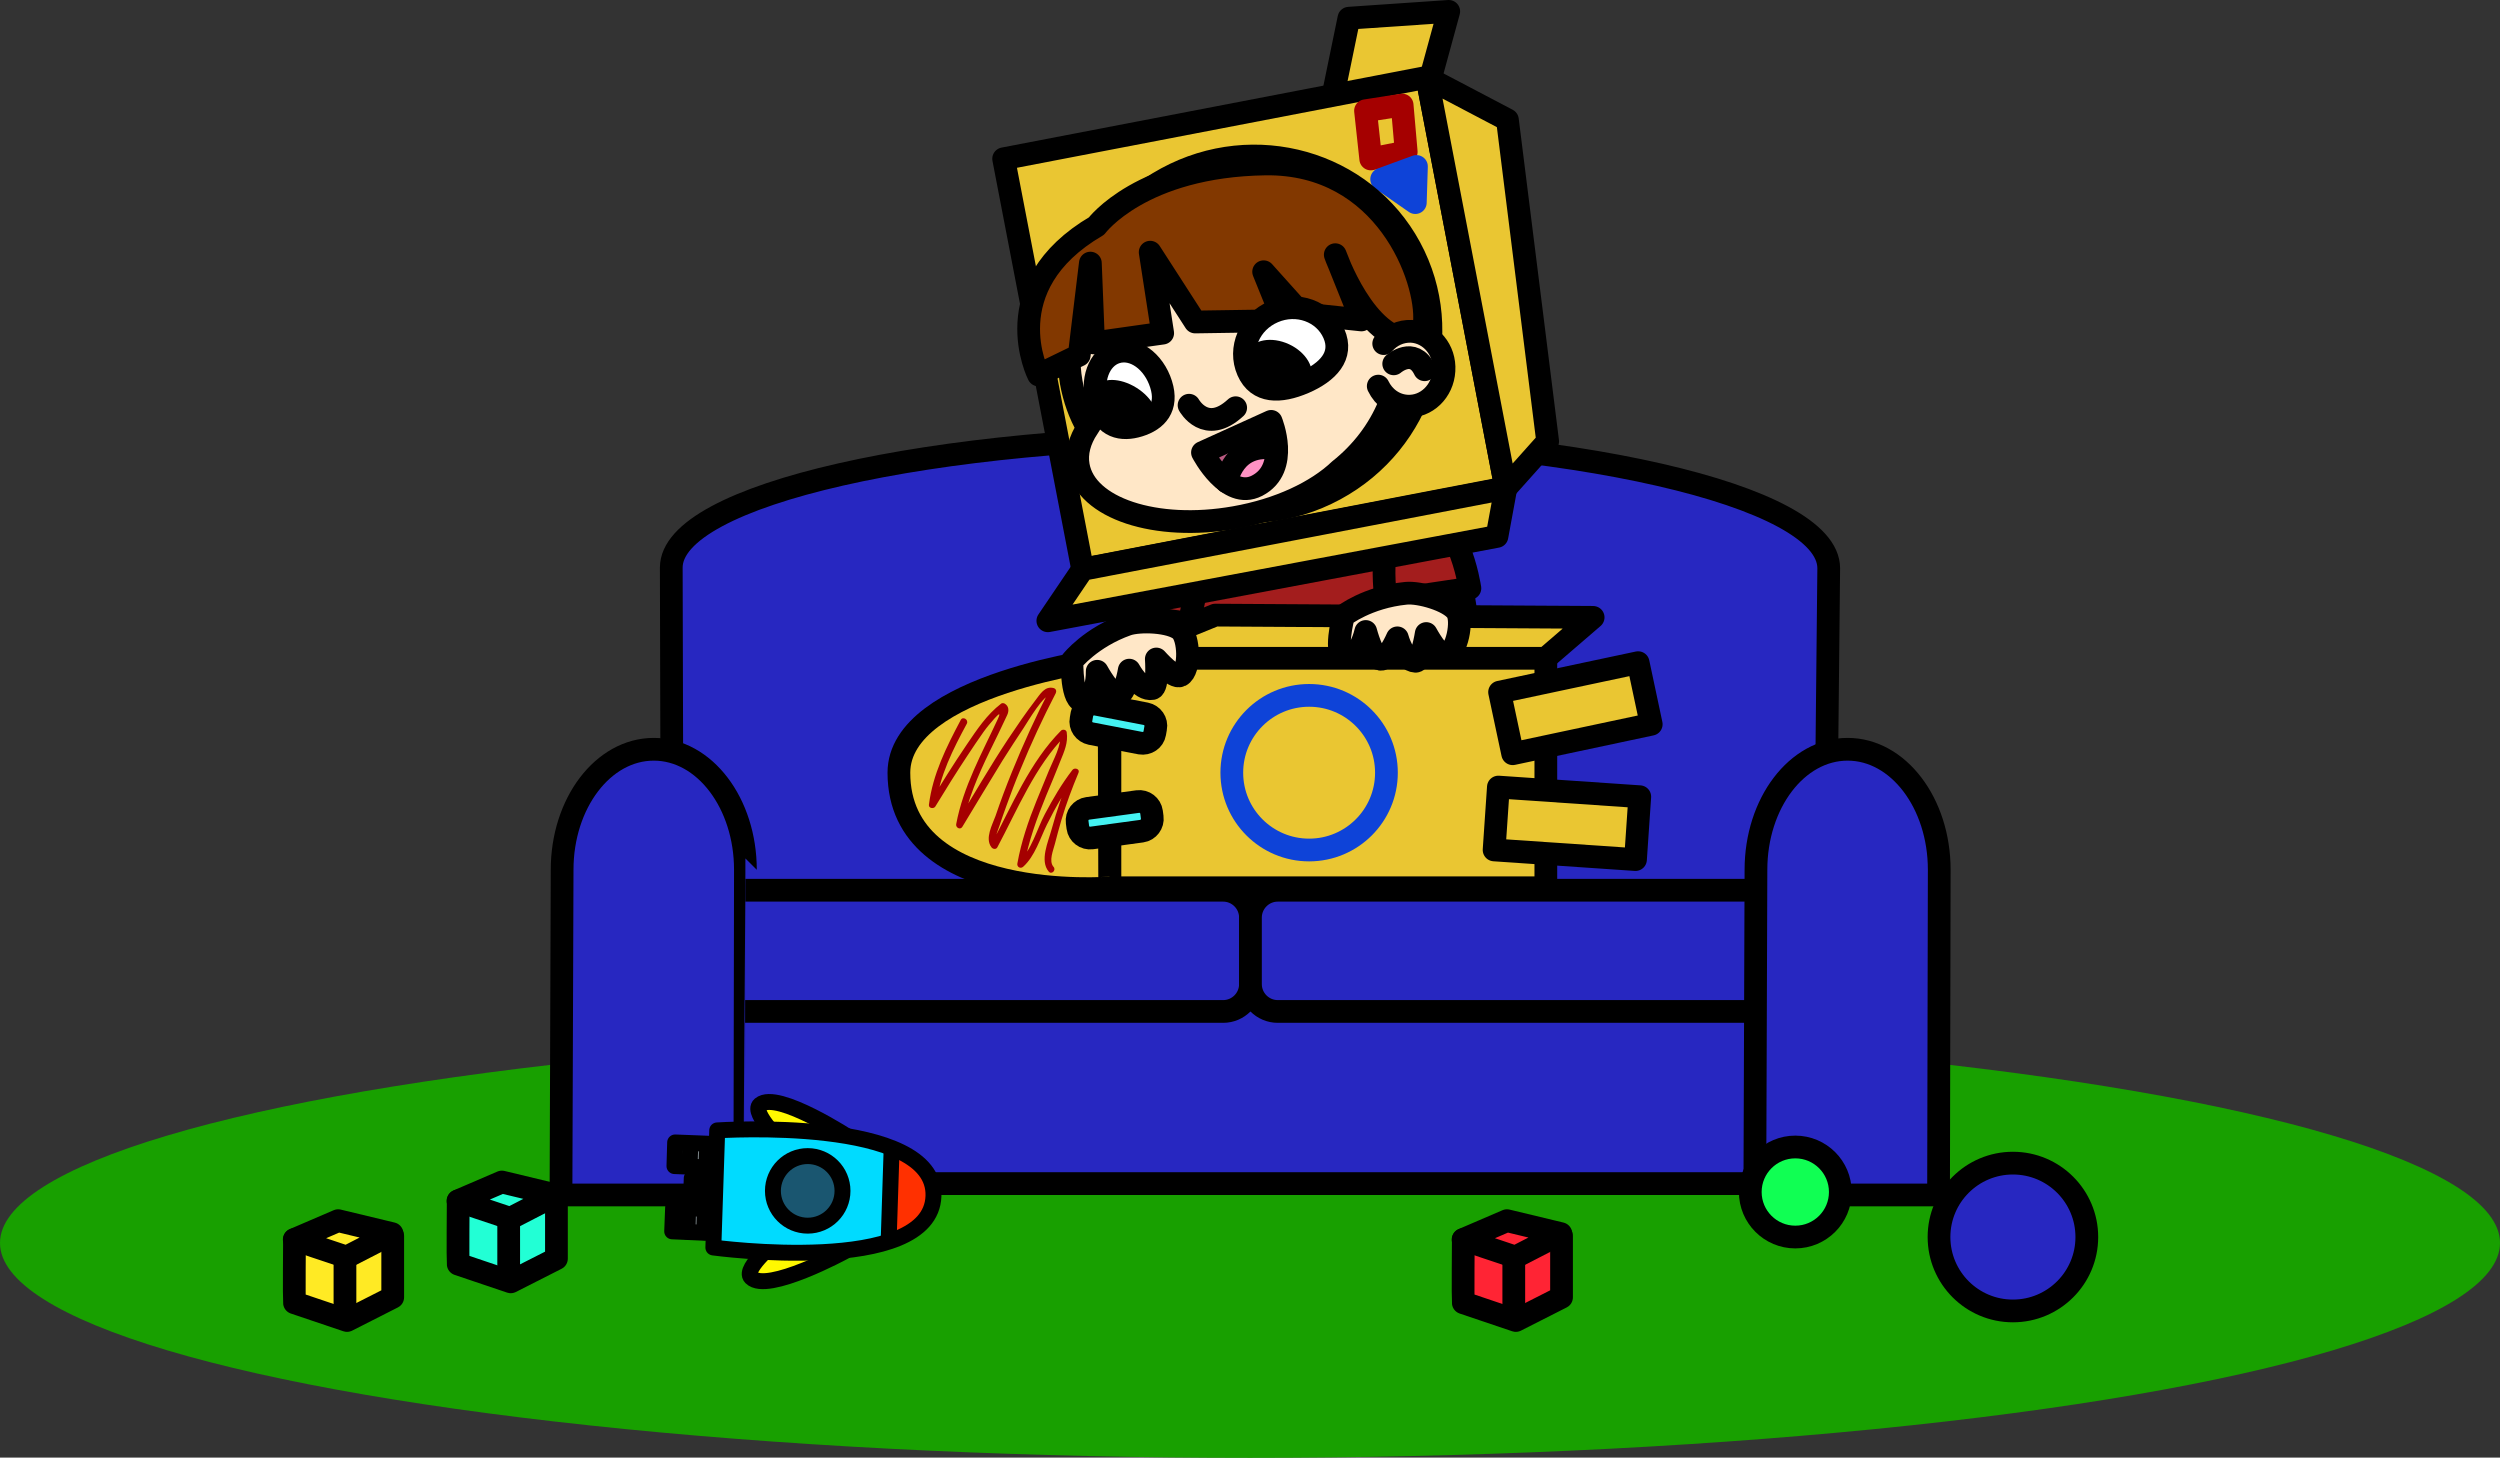
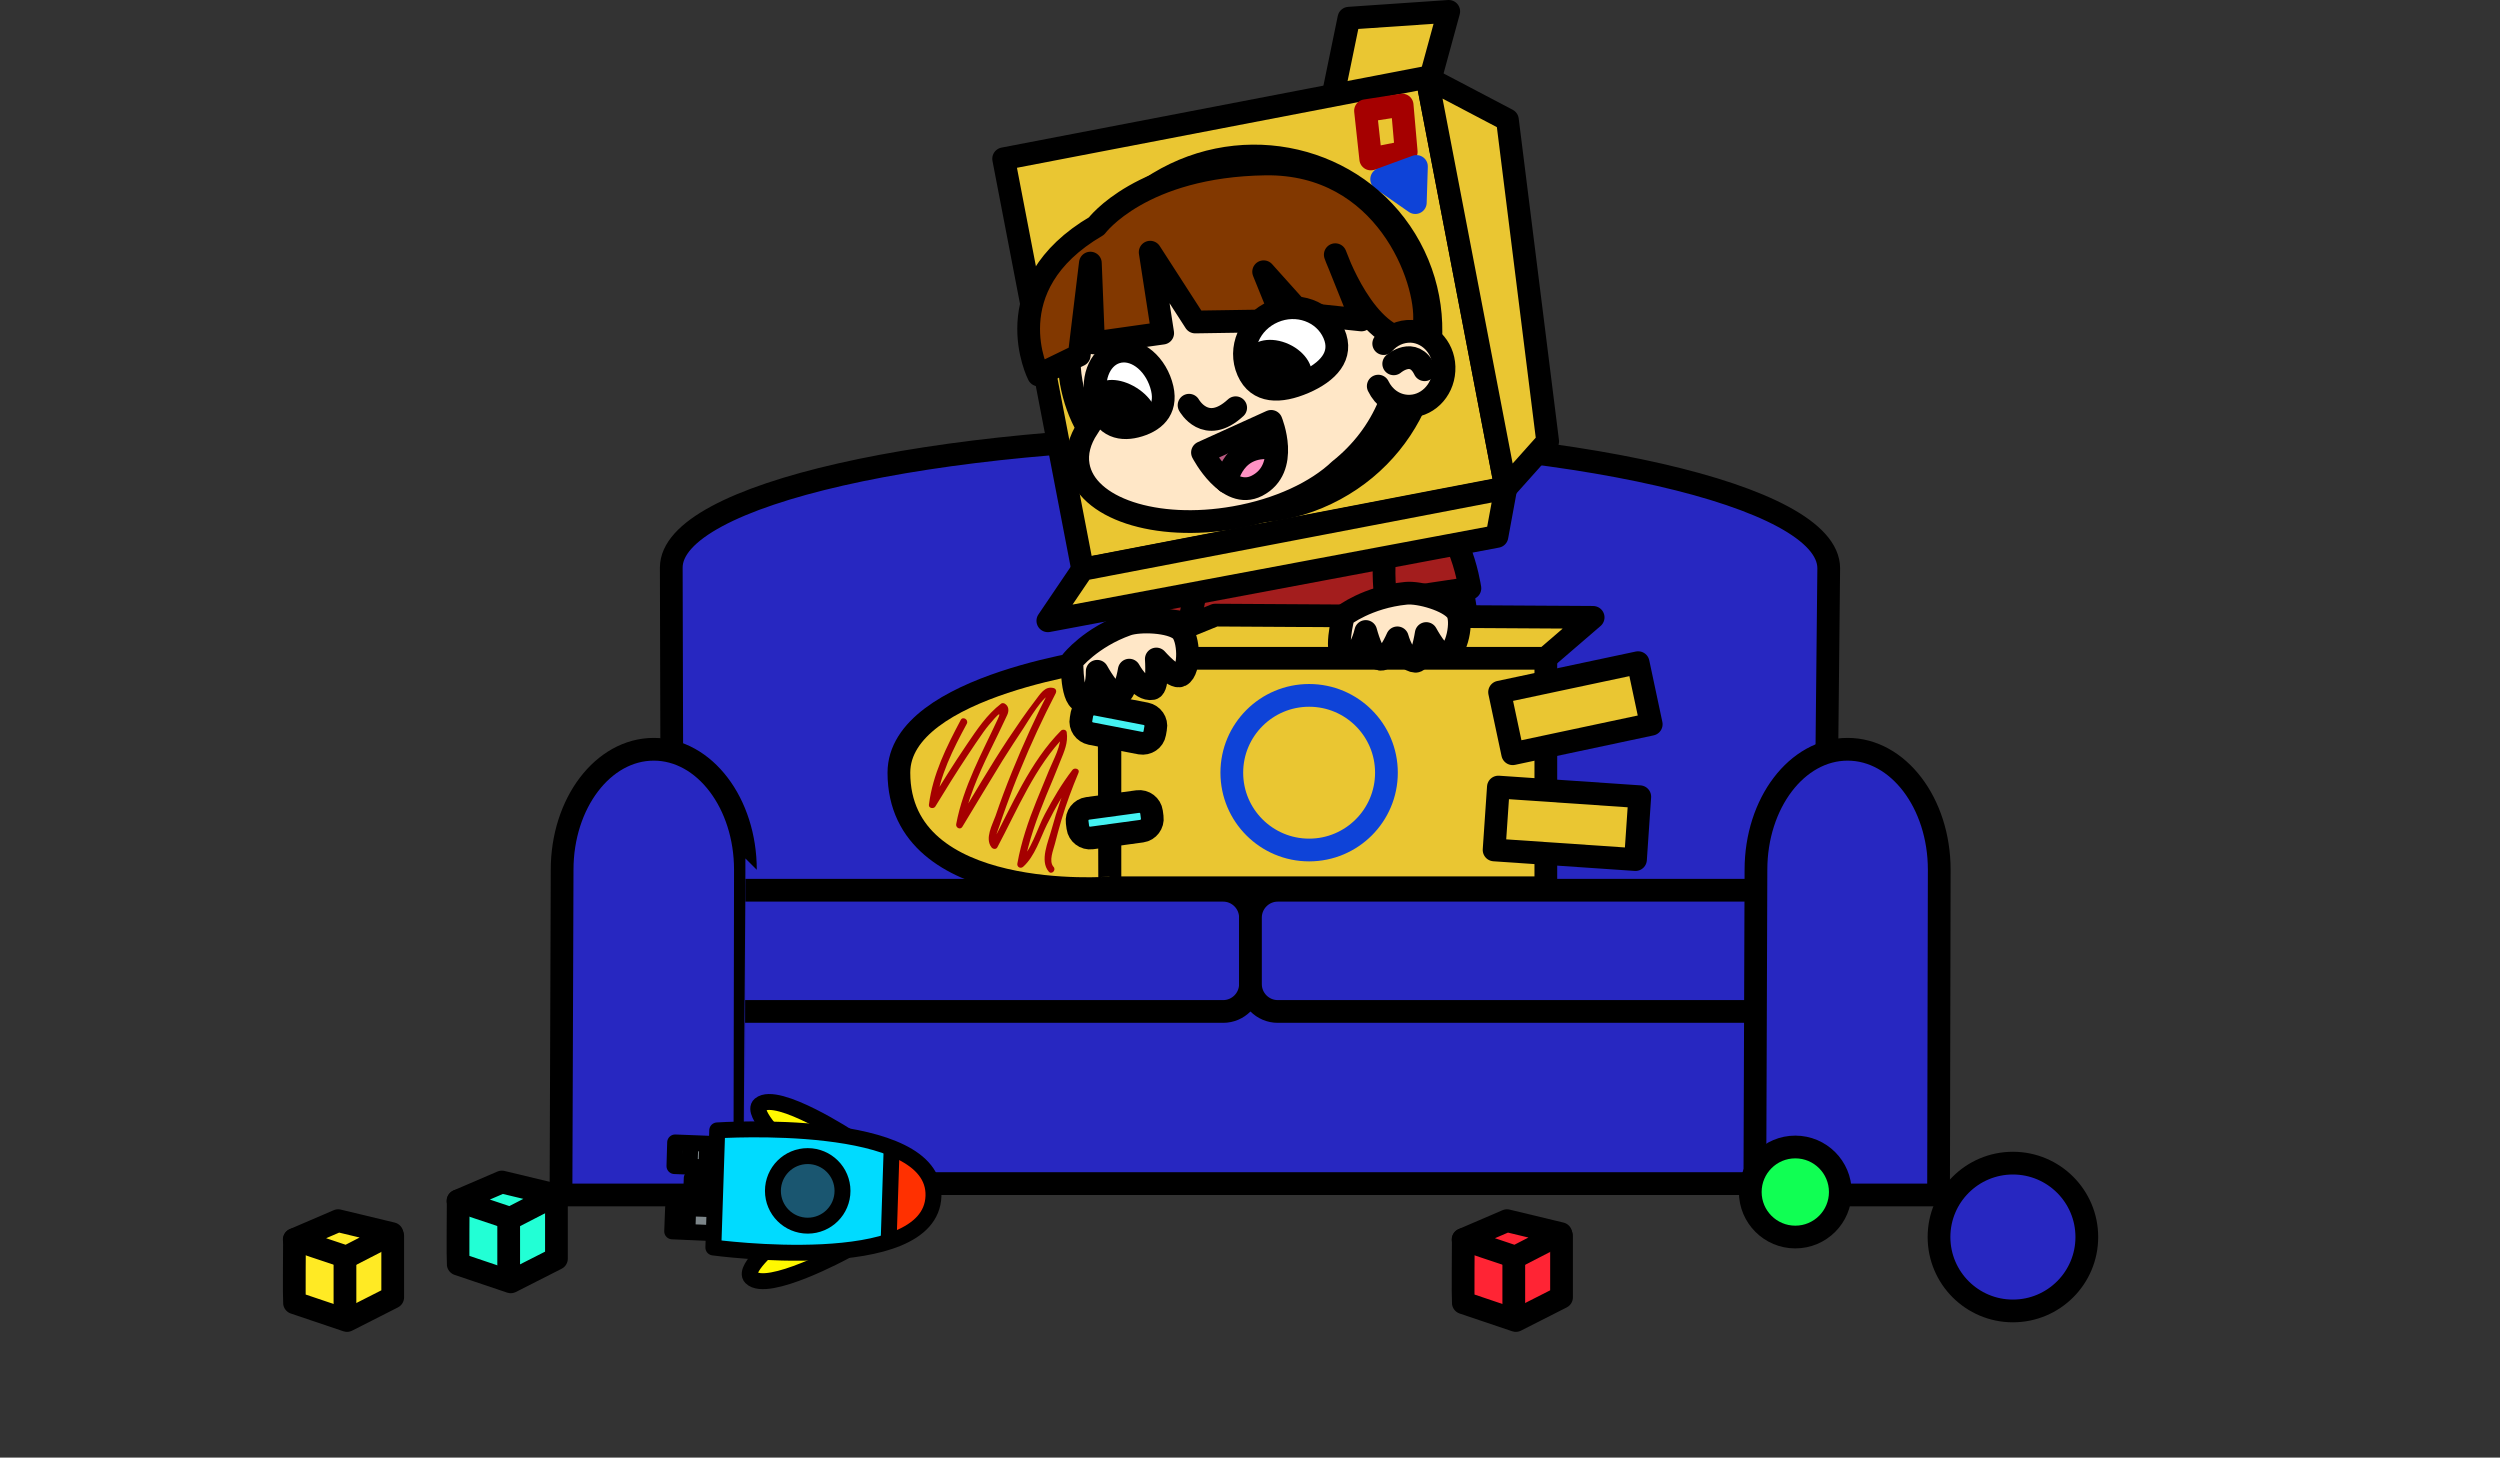
<svg xmlns="http://www.w3.org/2000/svg" version="1.1" id="inTheSkyImage3Graphic" x="0px" y="0px" viewBox="0 0 1099.4 641" enable-background="new 0 0 1099.4 641" xml:space="preserve">
  <rect x="0" y="0" width="1099.4" height="641" fill="#333333" stroke="none" />
  <g id="inTheSkyImage3">
    <g>
-       <ellipse fill="#18A000" cx="549.7" cy="546.6" rx="549.7" ry="94.5" />
-     </g>
+       </g>
    <g>
      <g>
        <polygon fill="#2727C1" stroke="#000000" stroke-width="10" stroke-linecap="round" stroke-linejoin="round" stroke-miterlimit="10" points="315.7,520.5 776.7,520.5 776.7,418.5 297.7,418.5 " />
      </g>
      <g>
        <path fill="#2727C1" stroke="#000000" stroke-width="10" stroke-linecap="round" stroke-linejoin="round" stroke-miterlimit="10" d="M804.2,249.9c0-32.1-113.9-58.2-254.5-58.2c-140.6,0-254.5,25.9-254.5,57.9l0.4,157h507C802.6,406.5,804.2,252,804.2,249.9z" />
      </g>
      <g>
        <path fill="#2727C1" stroke="#000000" stroke-width="10" stroke-linecap="round" stroke-linejoin="round" stroke-miterlimit="10" d="M537.9,444.8H327.6c-6.6,0-12-5.4-12-12v-29.3c0-6.6,5.4-12,12-12h210.3c6.6,0,12,5.4,12,12v29.3C549.9,439.4,544.5,444.8,537.9,444.8z" />
        <path fill="#2727C1" stroke="#000000" stroke-width="10" stroke-linecap="round" stroke-linejoin="round" stroke-miterlimit="10" d="M772.2,444.8H561.9c-6.6,0-12-5.4-12-12v-29.3c0-6.6,5.4-12,12-12h210.3c6.6,0,12,5.4,12,12v29.3C784.2,439.4,778.8,444.8,772.2,444.8z" />
      </g>
      <g>
        <path fill="#2727C1" stroke="#000000" stroke-width="10" stroke-linecap="round" stroke-linejoin="round" stroke-miterlimit="10" d="M327.8,382.5c0-29.3-18-53-40.3-53c-22.3,0-40.3,23.7-40.3,53l-0.5,143h80.8C327.5,525.5,327.8,384.5,327.8,382.5z" />
        <path fill="#2727C1" stroke="#000000" stroke-width="10" stroke-linecap="round" stroke-linejoin="round" stroke-miterlimit="10" d="M852.8,382.5c0-29.3-18-53-40.3-53s-40.3,23.7-40.3,53l-0.5,143h80.8C852.5,525.5,852.8,384.5,852.8,382.5z" />
      </g>
    </g>
    <g>
      <path fill="#FFF800" stroke="#000000" stroke-width="7" stroke-linecap="round" stroke-linejoin="round" stroke-miterlimit="10" d="M371.5,550.3c0,0-34.2,18.6-41.2,11.5c-4-4,12.8-17.3,12.8-17.3L371.5,550.3z" />
      <path fill="#FFF800" stroke="#000000" stroke-width="7" stroke-linecap="round" stroke-linejoin="round" stroke-miterlimit="10" d="M374.3,500.8c0,0-32.5-21.4-40.1-15c-4.3,3.6,11.3,18.3,11.3,18.3L374.3,500.8z" />
      <g>
        <polygon fill="#7C8589" stroke="#000000" stroke-width="7" stroke-linecap="round" stroke-linejoin="round" stroke-miterlimit="10" points="303.9,526.4 304.2,518.1 320.7,518.7 320.4,527.1 " />
        <line fill="none" stroke="#000000" stroke-width="7" stroke-linecap="round" stroke-linejoin="round" stroke-miterlimit="10" x1="315.3" y1="519.1" x2="315" y2="526.6" />
        <line fill="none" stroke="#000000" stroke-width="7" stroke-linecap="round" stroke-linejoin="round" stroke-miterlimit="10" x1="309.4" y1="518.8" x2="309.1" y2="526.4" />
      </g>
      <g>
        <polygon fill="#7C8589" stroke="#000000" stroke-width="7" stroke-linecap="round" stroke-linejoin="round" stroke-miterlimit="10" points="296.6,512.8 296.9,502.4 317.5,503.2 317.1,513.6 " />
        <line fill="none" stroke="#000000" stroke-width="7" stroke-linecap="round" stroke-linejoin="round" stroke-miterlimit="10" x1="311" y1="503.8" x2="310.7" y2="513.1" />
        <line fill="none" stroke="#000000" stroke-width="7" stroke-linecap="round" stroke-linejoin="round" stroke-miterlimit="10" x1="303.6" y1="503.5" x2="303.2" y2="512.8" />
      </g>
      <g>
        <polygon fill="#7C8589" stroke="#000000" stroke-width="7" stroke-linecap="round" stroke-linejoin="round" stroke-miterlimit="10" points="295.6,541.5 296,531.1 316.5,531.9 316.2,542.4 " />
-         <line fill="none" stroke="#000000" stroke-width="7" stroke-linecap="round" stroke-linejoin="round" stroke-miterlimit="10" x1="310" y1="532.5" x2="309.7" y2="541.9" />
        <line fill="none" stroke="#000000" stroke-width="7" stroke-linecap="round" stroke-linejoin="round" stroke-miterlimit="10" x1="302.6" y1="532.2" x2="302.3" y2="541.6" />
      </g>
      <path fill="#FF3000" d="M387.8,542.6l0.6,4.2l9-3l7.9-7.2l3.8-4.2l1.3-5.4l-0.5-6.1l-2.6-5.5l-3.4-3.7c0,0-2.9-2.4-4.6-3.3c-1.6-0.9-3.8-2.1-5.8-2.9c-2-0.8-5.3-2-5.3-2L387.8,542.6z" />
      <polygon fill="#00DBFF" points="391.5,504.6 390.8,546.1 381.2,548.5 362.5,550.6 341.3,550.8 314.1,548.6 315.4,497.1 343.8,496.8 363.9,498.4 384.2,502.2 " />
      <path fill="none" stroke="#000000" stroke-width="7" stroke-linecap="round" stroke-linejoin="round" stroke-miterlimit="10" d="M315.4,497.1c0,0,96.3-6.4,95.1,28.9c-1.2,35.6-96.8,22.6-96.8,22.6L315.4,497.1z" />
      <line fill="none" stroke="#000000" stroke-width="7" stroke-linecap="round" stroke-linejoin="round" stroke-miterlimit="10" x1="392.1" y1="505.2" x2="390.8" y2="545.4" />
      <circle fill="#1A5670" stroke="#000000" stroke-width="7" stroke-miterlimit="10" cx="355.2" cy="523.7" r="15.3" />
    </g>
    <g>
      <circle fill="#2727C1" stroke="#000000" stroke-width="10" stroke-linecap="round" stroke-linejoin="round" stroke-miterlimit="10" cx="885.2" cy="544" r="32.5" />
    </g>
    <g>
      <circle fill="#10FF53" stroke="#000000" stroke-width="10" stroke-linecap="round" stroke-linejoin="round" stroke-miterlimit="10" cx="789.5" cy="524.2" r="19.8" />
    </g>
    <g>
      <path fill="#22FFD5" stroke="#000000" stroke-width="10" stroke-linecap="round" stroke-linejoin="round" stroke-miterlimit="10" d="M244.7,526.5v27l-20.1,10.2l-23.1-7.8c-0.2-1.5,0-27.8,0-27.8" />
      <line fill="none" stroke="#000000" stroke-width="10" stroke-linecap="round" stroke-linejoin="round" stroke-miterlimit="10" x1="223.7" y1="536.5" x2="223.7" y2="562.5" />
      <polygon fill="#22FFD5" stroke="#000000" stroke-width="10" stroke-linecap="round" stroke-linejoin="round" stroke-miterlimit="10" points="201.4,528.1 220.7,519.8 244.4,525.5 224.4,535.8 " />
    </g>
    <g>
      <path fill="#FFEA24" stroke="#000000" stroke-width="10" stroke-linecap="round" stroke-linejoin="round" stroke-miterlimit="10" d="M172.7,543.5v27l-20.1,10.2l-23.1-7.8c-0.2-1.5,0-27.8,0-27.8" />
      <line fill="none" stroke="#000000" stroke-width="10" stroke-linecap="round" stroke-linejoin="round" stroke-miterlimit="10" x1="151.7" y1="553.5" x2="151.7" y2="579.5" />
      <polygon fill="#FFEA24" stroke="#000000" stroke-width="10" stroke-linecap="round" stroke-linejoin="round" stroke-miterlimit="10" points="129.4,545.1 148.7,536.8 172.4,542.5 152.4,552.8 " />
    </g>
    <g>
      <path fill="#FF2434" stroke="#000000" stroke-width="10" stroke-linecap="round" stroke-linejoin="round" stroke-miterlimit="10" d="M686.7,543.5v27l-20.1,10.2l-23.1-7.8c-0.2-1.5,0-27.8,0-27.8" />
      <line fill="none" stroke="#000000" stroke-width="10" stroke-linecap="round" stroke-linejoin="round" stroke-miterlimit="10" x1="665.7" y1="553.5" x2="665.7" y2="579.5" />
      <polygon fill="#FF2434" stroke="#000000" stroke-width="10" stroke-linecap="round" stroke-linejoin="round" stroke-miterlimit="10" points="643.4,545.1 662.7,536.8 686.4,542.5 666.4,552.8 " />
    </g>
    <g>
      <g>
        <g>
          <path fill="#FFE7C7" stroke="#000000" stroke-width="10" stroke-linecap="round" stroke-linejoin="round" stroke-miterlimit="10" d="M530.5,264.5c0,0-18.6,67.9-24.7,77c-0.7,1.1-13.2-6.3-13.2-6.3l11.8-73L530.5,264.5z" />
          <path fill="#A31D1D" stroke="#000000" stroke-width="10" stroke-linecap="round" stroke-linejoin="round" stroke-miterlimit="10" d="M536.5,276.2c0,0,5.6-37.3-11.8-39.9c-19.7-2.9-25.1,34.4-25.1,34.4L536.5,276.2z" />
        </g>
        <g>
          <path fill="#A31D1D" stroke="#000000" stroke-width="10" stroke-linecap="round" stroke-linejoin="round" stroke-miterlimit="10" d="M535.7,213.3l-20.5,97.4c0,0,17.3,17.4,64.9,13.9c55.1-4,59.4-22.5,59.4-22.5L622.1,204L535.7,213.3z" />
        </g>
        <g>
          <path fill="#FFE7C7" stroke="#000000" stroke-width="10" stroke-linecap="round" stroke-linejoin="round" stroke-miterlimit="10" d="M615.5,252.5c0,0,18.6,67.9,24.7,77c0.7,1.1,13.2-6.3,13.2-6.3l-11.8-73L615.5,252.5z" />
          <path fill="#A31D1D" stroke="#000000" stroke-width="10" stroke-linecap="round" stroke-linejoin="round" stroke-miterlimit="10" d="M609.5,264.2c0,0-5.6-37.3,11.8-39.9c19.7-2.9,25.1,34.4,25.1,34.4L609.5,264.2z" />
        </g>
        <g>
          <polygon fill="#EAC632" stroke="#000000" stroke-width="10" stroke-linecap="round" stroke-linejoin="round" stroke-miterlimit="10" points="584.9,48.3 593.2,8 637.1,5 625.9,46 " />
          <rect x="457" y="50.4" transform="matrix(0.982 -0.189 0.189 0.982 -16.939 106.701)" fill="#EAC632" stroke="#000000" stroke-width="10" stroke-linecap="round" stroke-linejoin="round" stroke-miterlimit="10" width="189.5" height="183.8" />
          <polygon fill="#EAC632" stroke="#000000" stroke-width="10" stroke-linecap="round" stroke-linejoin="round" stroke-miterlimit="10" points="627.5,34.1 662.9,52.7 680.6,194.1 662.2,214.7 " />
          <polygon fill="none" stroke="#A50000" stroke-width="10" stroke-linecap="round" stroke-linejoin="round" stroke-miterlimit="10" points="600.5,48.7 602.8,69.9 618.4,66.8 616.6,46.2 " />
          <polygon fill="none" stroke="#0E43D8" stroke-width="10" stroke-linecap="round" stroke-linejoin="round" stroke-miterlimit="10" points="607.6,78.8 622.9,73.2 622.4,89.1 " />
          <polygon fill="#EAC632" stroke="#000000" stroke-width="10" stroke-linecap="round" stroke-linejoin="round" stroke-miterlimit="10" points="476.1,250.4 460.8,273 658.3,235.9 662.2,214.7 " />
          <ellipse transform="matrix(0.879 -0.476 0.476 0.879 -3.381 279.853)" fill="#AA8F1D" stroke="#000000" stroke-width="10" stroke-linecap="round" stroke-linejoin="round" stroke-miterlimit="10" cx="550.2" cy="146.6" rx="79.7" ry="77.8" />
        </g>
        <g>
          <g>
            <path fill="#FFE7C7" stroke="#000000" stroke-width="10" stroke-miterlimit="10" d="M614.8,142.8c-6.5-36.7-43.9-60.7-83.6-53.7c-39.7,7-66.6,42.4-60.1,79.1c1.3,7.2,3.7,13.9,7.2,20c-3.5,5.4-5.1,11-4.1,16.6c3.3,18.7,34,28.9,68.7,22.8c19.5-3.4,36.1-11.3,46.2-20.9C608.5,191.3,619.1,167.3,614.8,142.8z" />
          </g>
          <g>
            <path fill="none" stroke="#000000" stroke-width="10" stroke-linecap="round" stroke-linejoin="round" stroke-miterlimit="10" d="M522.9,178.2c0,0,7.3,13.3,20.5,1.1" />
          </g>
          <g>
            <path fill="#823800" stroke="#000000" stroke-width="10" stroke-linecap="round" stroke-linejoin="round" stroke-miterlimit="10" d="M621.3,149.6c-20.9,0.3-34.1-37.6-34.1-37.6l11.5,28.7l-26.5-2.8l-16.5-18.4l8.7,21.5l-38.8,0.6l-19.8-30.7l5.5,35.6l-30.4,4.3l-1.4-35.1l-4.9,40.5l-17.9,8.7c0,0-19.9-38.9,25.5-65.5c0,0,19.6-26.5,74.3-27.3c52.7-0.7,71.5,50.6,69.9,69.8C625.6,151.3,621.3,149.6,621.3,149.6z" />
          </g>
          <g>
            <path fill="#FFE7C7" stroke="#000000" stroke-width="10" stroke-linecap="round" stroke-miterlimit="10" d="M608.5,151.1c3-3.5,7.4-5.6,12.2-5.4c8.4,0.5,14.9,8.2,14.3,17.3c-0.5,9.1-7.8,16.1-16.2,15.6c-5.6-0.3-10.3-3.8-12.7-8.8" />
            <path fill="none" stroke="#000000" stroke-width="10" stroke-linecap="round" stroke-linejoin="round" stroke-miterlimit="10" d="M612.9,160c0,0,8.7-7.6,13.6,2.6" />
          </g>
          <g>
            <g>
              <path fill="#FFFFFF" stroke="#000000" stroke-width="10" stroke-linecap="round" stroke-linejoin="round" stroke-miterlimit="10" d="M548.8,163.1c4.3,9.8,14.2,9.6,24.7,5.1c10.4-4.5,17.4-11.7,13.1-21.5s-16.2-14.1-26.6-9.6C549.5,141.6,544.5,153.3,548.8,163.1z" />
              <ellipse transform="matrix(-0.421 0.907 -0.907 -0.421 945.116 -280.911)" cx="562.2" cy="161.1" rx="10.8" ry="15.3" />
            </g>
            <g>
              <path fill="#FFFFFF" stroke="#000000" stroke-width="10" stroke-linecap="round" stroke-linejoin="round" stroke-miterlimit="10" d="M482.7,177.7c3.2,10.2,10.5,11.8,18.2,9.4c7.7-2.4,12.9-7.9,9.7-18.1s-12-16.5-19.7-14.1C483.2,157.3,479.5,167.5,482.7,177.7z" />
              <ellipse transform="matrix(-0.528 0.849 -0.849 -0.528 907.457 -147.428)" cx="494.7" cy="178.4" rx="9.3" ry="15.3" />
            </g>
          </g>
          <g>
            <path fill="#FF92C4" d="M555.4,194.1l3.9,5.8l-0.8,7.6l-5.8,5.3c0,0-7.2,2.9-8.1,1.7c-0.9-1.2-6.6-5.2-6.6-5.2l-4.5-7L555.4,194.1z" />
            <polygon fill="#BA5A81" points="554.4,185.9 560.7,189.6 562.3,195.4 554.3,197 544.6,200.9 538.8,208.1 531.2,205.1 528.5,198.3 " />
            <path fill="none" stroke="#000000" stroke-width="10" stroke-linecap="round" stroke-linejoin="round" stroke-miterlimit="10" d="M528.8,199l30.2-13.7c0,0,8.5,20.7-6.2,28.3C539.8,220.3,528.8,199,528.8,199z" />
            <path fill="none" stroke="#000000" stroke-width="10" stroke-linecap="round" stroke-linejoin="round" stroke-miterlimit="10" d="M539.4,211.9c0,0,2.7-18,21.9-14.6" />
          </g>
        </g>
      </g>
      <g>
        <rect x="488.1" y="289.1" fill="#EAC632" stroke="#000000" stroke-width="10" stroke-linecap="round" stroke-linejoin="round" stroke-miterlimit="10" width="191.7" height="101.3" />
        <polygon fill="#EAC632" stroke="#000000" stroke-width="10" stroke-linecap="round" stroke-linejoin="round" stroke-miterlimit="10" points="700.6,271.5 679.7,289.5 487.7,289.5 534.4,270.5 " />
        <rect x="661.7" y="297.8" transform="matrix(0.978 -0.208 0.208 0.978 -49.63 150.756)" fill="#EAC632" stroke="#000000" stroke-width="10" stroke-linecap="round" stroke-linejoin="round" stroke-miterlimit="10" width="62.3" height="27.7" />
        <rect x="657.7" y="348.1" transform="matrix(0.998 6.811171e-002 -6.811171e-002 0.998 26.255 -46.081)" fill="#EAC632" stroke="#000000" stroke-width="10" stroke-linecap="round" stroke-linejoin="round" stroke-miterlimit="10" width="62.3" height="27.7" />
        <circle fill="none" stroke="#0E43D8" stroke-width="10" stroke-linecap="round" stroke-linejoin="round" stroke-miterlimit="10" cx="575.7" cy="339.8" r="34" />
        <path fill="#EAC632" stroke="#000000" stroke-width="10" stroke-linecap="round" stroke-linejoin="round" stroke-miterlimit="10" d="M395.3,339.8c0-39,92.4-50.3,92.4-50.3l0.3,101C488.1,390.5,395.3,397.8,395.3,339.8z" />
        <path fill="#44F2F2" stroke="#000000" stroke-width="10" stroke-linecap="round" stroke-linejoin="round" stroke-miterlimit="10" d="M501.5,326.8l-21.8-4.2c-2.9-0.6-4.9-3.4-4.3-6.3l0.4-2.3c0.6-2.9,3.4-4.9,6.3-4.3l21.8,4.2c2.9,0.6,4.9,3.4,4.3,6.3l-0.4,2.3C507.3,325.4,504.5,327.3,501.5,326.8z" />
        <path fill="#44F2F2" stroke="#000000" stroke-width="10" stroke-linecap="round" stroke-linejoin="round" stroke-miterlimit="10" d="M502.1,365.5l-22,3c-3,0.4-5.7-1.7-6.1-4.6l-0.3-2.3c-0.4-3,1.7-5.7,4.6-6.1l22-3c3-0.4,5.7,1.7,6.1,4.6l0.3,2.3C507.1,362.3,505,365.1,502.1,365.5z" />
        <g>
          <g>
            <path fill="#A50000" d="M422.5,316.6c-6.3,11.9-12.3,23.8-14,37.3c-0.2,1.6,2.1,1.9,2.8,0.8c4.6-7.6,9.3-15.1,14.2-22.5c2.3-3.5,4.6-6.9,7-10.3c1.5-2.1,3.1-4,4.8-5.9c1.6-1.7,3.1-3.3,1.5,0.2c-7,15.1-15.2,29.7-18.3,46.2c-0.3,1.6,1.8,2.7,2.7,1.2c5.9-9.7,11.7-19.5,17.7-29.2c3-4.8,6.1-9.5,9.2-14.2c1.7-2.5,9.2-15.6,12.4-14.7c-0.3-0.7-0.6-1.5-0.9-2.2c-6.1,11.8-11.6,23.9-16.6,36.2c-2.6,6.4-5,12.8-7.2,19.3c-1.4,3.9-4.8,9.9-1.8,13.8c0.6,0.8,2,1.1,2.6,0c8.9-16.7,16.6-35.7,30.1-49.3c-0.8-0.2-1.7-0.4-2.5-0.7c0.8,5.1-3,11.5-4.9,16.2c-1.8,4.5-3.7,8.9-5.5,13.4c-3.6,8.9-6.7,18-8.4,27.5c-0.3,1.5,1.3,2.5,2.5,1.5c5.2-4.6,7.5-12.5,10.5-18.6c3.9-7.9,8.3-15.5,13.7-22.5c-0.9-0.4-1.8-0.8-2.7-1.2c-3.6,8.5-6.6,17.2-9,26c-1.4,5.2-5.3,13.6-1.2,18.4c1.3,1.5,3.4-0.7,2.1-2.1c-2.2-2.5-0.1-7.3,0.6-10.1c0.9-3.6,1.9-7.1,2.9-10.6c2.1-7.1,4.7-14,7.5-20.7c0.7-1.7-1.8-2.4-2.7-1.2c-4.7,6.1-8.5,12.6-12.1,19.4c-3.5,6.6-5.9,16.1-11.6,21.1c0.8,0.5,1.7,1,2.5,1.5c1.9-10.7,5.6-20.8,9.7-30.8c2.1-5,4.2-10,6.2-15.1c1.7-4.2,3.5-8.1,2.8-12.7c-0.2-1.2-1.8-1.4-2.5-0.7c-13.7,13.8-21.6,33-30.6,49.9c0.9,0,1.7,0,2.6,0c-1.7-2.2,0.2-5.8,0.9-8c1-3,2-5.9,3.1-8.9c1.9-5.3,3.9-10.6,6.1-15.8c4.7-11.5,9.9-22.7,15.6-33.7c0.4-0.9,0.1-1.9-0.9-2.2c-3.9-1.1-6,2.7-8.1,5.4c-4.2,5.5-8.1,11.2-11.9,16.9c-8,12.1-15.3,24.7-22.8,37.1c0.9,0.4,1.8,0.8,2.7,1.2c2.2-11.5,6.8-22.2,11.9-32.7c2.6-5.3,5.2-10.6,7.7-16c0.9-1.9,0.8-4-1.1-5.1c-0.4-0.2-1.1-0.3-1.5,0c-6.4,4.9-10.7,11.5-15.2,18.1c-5.7,8.4-11.1,17-16.3,25.7c0.9,0.3,1.9,0.5,2.8,0.8c1.6-12.9,7.5-24.5,13.6-35.8C426,316.4,423.4,314.9,422.5,316.6L422.5,316.6z" />
          </g>
        </g>
      </g>
      <g>
        <path fill="#FFE7C7" stroke="#000000" stroke-width="10" stroke-linecap="round" stroke-linejoin="round" stroke-miterlimit="10" d="M471.4,290.7c0,0-0.3,18.7,5.2,17.6c6.3-1.2,5.9-13.1,5.9-13.1s5.7,10.5,9.1,10.4c3.3-0.1,5-10.9,5-10.9s4.8,9.1,10.1,8.1c2.7-0.5,1.8-13,1.8-13s7.7,8.8,10.6,7.3c4.4-2.3,3.9-16.7,0.1-20c-4.4-3.9-17.9-4.4-23.5-2.5C479.6,280.3,471.4,290.7,471.4,290.7z" />
      </g>
      <g>
        <path fill="#FFE7C7" stroke="#000000" stroke-width="10" stroke-linecap="round" stroke-linejoin="round" stroke-miterlimit="10" d="M590.8,270.8c0,0-4.7,18.1,1,18.3c6.4,0.3,8.8-11.4,8.8-11.4s3,11.6,6.4,12.2c3.2,0.6,7.5-9.4,7.5-9.4s2.6,10,8,10.3c2.8,0.1,4.7-12.2,4.7-12.2s5.5,10.3,8.6,9.6c4.9-1.2,7.7-15.4,4.8-19.4c-3.4-4.8-16.4-8.5-22.3-7.9C601.2,262.6,590.8,270.8,590.8,270.8z" />
      </g>
    </g>
  </g>
</svg>